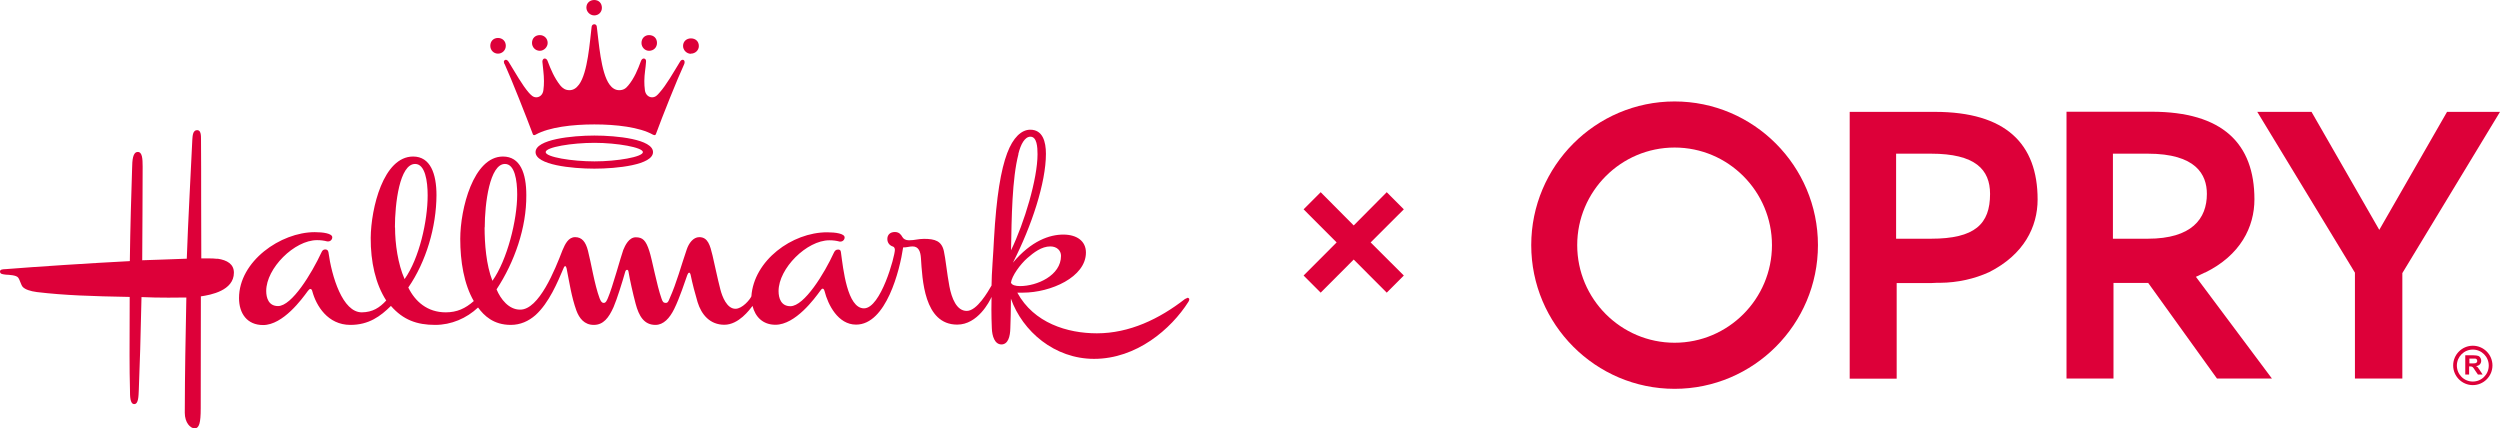
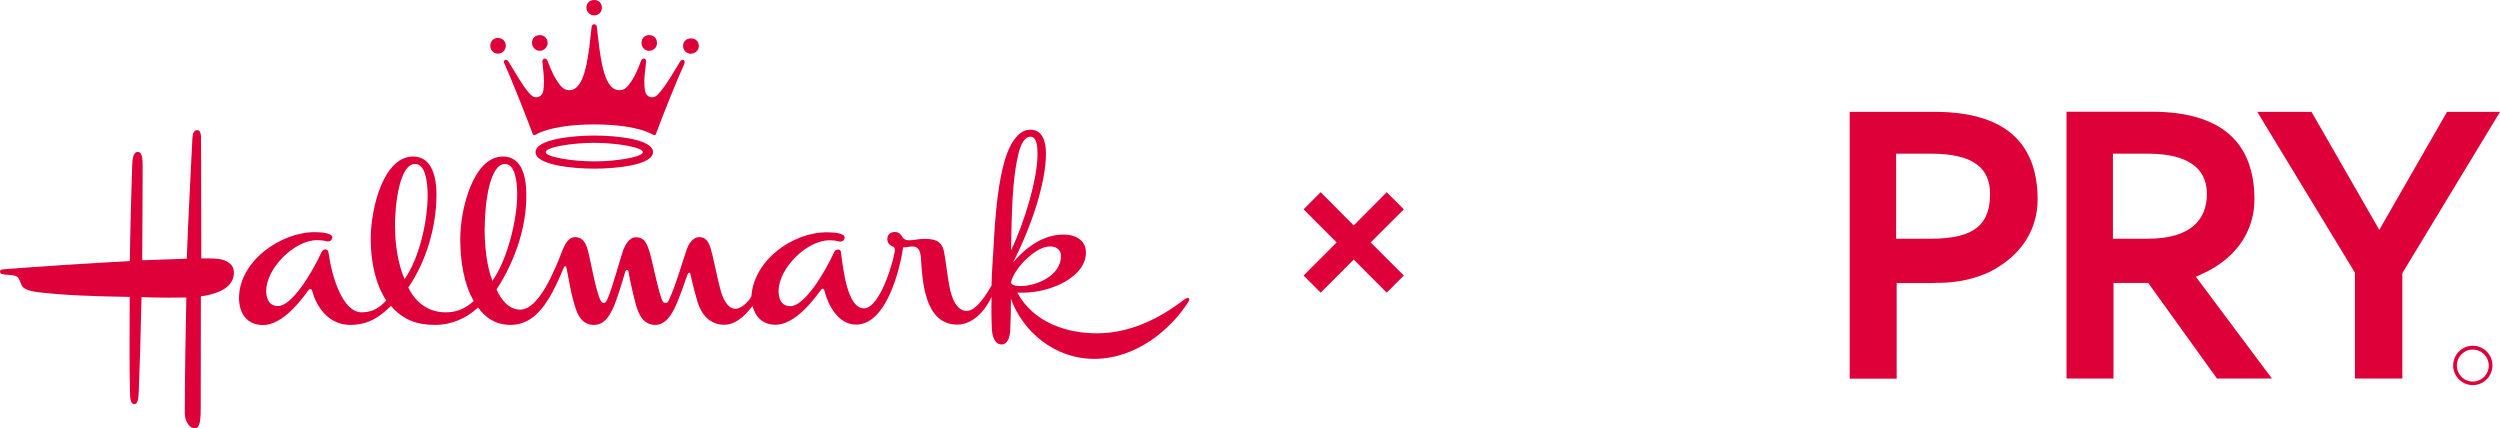
<svg xmlns="http://www.w3.org/2000/svg" width="642" height="110" viewBox="0 0 642 110" fill="none">
  <path d="M137.532 39.061C137.532 42.358 146.855 43.311 152.631 43.311C158.407 43.311 167.693 42.358 167.693 39.061C167.693 35.763 158.407 34.81 152.631 34.81C146.855 34.81 137.532 35.8 137.532 39.061ZM165.097 39.061C165.097 40.306 158.444 41.442 152.667 41.442C146.891 41.442 140.128 40.343 140.128 39.061C140.128 37.778 146.891 36.679 152.667 36.679C158.444 36.679 165.097 37.851 165.097 39.061Z" fill="#DD0039" />
  <path d="M129.416 15.939C129.416 16.159 129.453 16.342 129.636 16.562C131.354 20.336 135.156 29.973 136.801 34.37C136.838 34.59 137.02 34.7 137.167 34.7C137.276 34.7 137.423 34.664 137.532 34.59C141.005 32.648 147.037 31.952 152.631 31.952C158.224 31.952 164.256 32.648 167.693 34.59C167.839 34.627 167.949 34.7 168.058 34.7C168.278 34.7 168.387 34.59 168.461 34.37C170.069 29.973 173.908 20.336 175.663 16.562C175.772 16.342 175.809 16.159 175.809 15.939C175.809 15.573 175.589 15.353 175.334 15.353C175.078 15.353 174.822 15.5 174.639 15.829C172.921 18.614 171.129 21.839 169.338 23.817C168.826 24.404 168.351 24.99 167.437 24.99C166.633 24.99 165.755 24.367 165.609 23.158C165.499 22.352 165.463 21.582 165.463 20.813C165.463 19.017 165.828 17.332 165.901 15.866V15.756C165.938 15.426 165.755 15.023 165.317 15.023C165.097 15.023 164.805 15.17 164.622 15.61C163.781 17.881 162.904 20.043 161.368 21.912C160.674 22.791 160.016 23.158 158.992 23.158C158.041 23.158 157.201 22.645 156.543 21.729C154.276 18.688 153.764 10.626 153.252 6.815C153.216 6.449 152.923 6.229 152.631 6.229C152.265 6.229 152.009 6.449 151.936 6.815C151.461 10.663 150.949 18.688 148.683 21.729C147.951 22.718 147.147 23.158 146.233 23.158C145.173 23.158 144.442 22.645 143.857 21.912C142.358 20.007 141.444 17.845 140.603 15.61C140.457 15.207 140.128 15.023 139.872 15.023C139.506 15.023 139.287 15.426 139.287 15.756V15.866C139.397 17.332 139.689 19.017 139.689 20.813C139.689 21.582 139.653 22.388 139.543 23.158C139.397 24.367 138.556 24.99 137.715 24.99C136.874 24.99 136.362 24.404 135.814 23.817C134.096 21.839 132.304 18.614 130.586 15.829C130.367 15.5 130.111 15.353 129.892 15.353C129.636 15.353 129.38 15.573 129.38 15.939H129.416Z" fill="#DD0039" />
  <path d="M55.825 66.469C55.057 66.359 54.179 66.359 53.412 66.359H51.693C51.693 61.889 51.657 56.612 51.657 51.409C51.657 45.766 51.657 40.306 51.62 35.836C51.62 34.773 51.62 33.418 50.633 33.418C49.536 33.418 49.463 34.773 49.39 35.836C48.988 44.63 48.294 56.759 47.965 66.432C44.382 66.542 39.666 66.762 36.522 66.835C36.558 58.847 36.631 50.786 36.631 42.761C36.631 40.709 36.522 39.024 35.388 39.024C34.072 39.024 33.963 41.186 33.926 43.238C33.707 50.09 33.451 58.261 33.341 67.055C23.324 67.568 9.322 68.484 1.535 69.107C0.768 69.144 0 69.144 0 69.73C0 70.426 0.768 70.426 1.535 70.536C2.267 70.573 4.168 70.646 4.643 71.269C5.118 71.855 5.374 73.175 5.849 73.688C6.434 74.311 7.75 74.787 9.505 75.007C16.634 75.849 23.47 76.069 33.305 76.252C33.305 82.079 33.268 86.915 33.268 91.129C33.268 94.464 33.305 97.395 33.378 100.107C33.378 101.719 33.378 103.771 34.474 103.771C35.571 103.771 35.571 101.719 35.644 100.143C35.9 93.841 36.12 86.622 36.339 76.289C38.532 76.399 41.018 76.436 43.248 76.436C44.93 76.436 46.502 76.399 47.855 76.399C47.635 88.161 47.489 94.317 47.453 106.006C47.453 108.534 48.878 110 49.975 110C51.145 110 51.547 108.681 51.547 104.797C51.584 94.39 51.584 87.795 51.584 76.106C54.106 75.74 60.065 74.64 60.065 70.023C60.065 67.825 58.347 66.799 55.861 66.432L55.825 66.469Z" fill="#DD0039" />
  <path d="M166.669 13.045C167.876 13.045 168.716 12.165 168.716 11.029C168.716 9.82 167.876 9.014 166.669 9.014C165.609 9.014 164.732 9.82 164.732 11.029C164.732 12.129 165.609 13.045 166.669 13.045Z" fill="#DD0039" />
  <path d="M127.881 13.777C128.978 13.777 129.892 12.898 129.892 11.762C129.892 10.553 129.014 9.747 127.881 9.747C126.748 9.747 125.907 10.553 125.907 11.762C125.907 12.861 126.748 13.777 127.881 13.777Z" fill="#DD0039" />
  <path d="M138.629 13.045C139.689 13.045 140.64 12.092 140.64 11.029C140.64 9.82 139.689 9.014 138.629 9.014C137.459 9.014 136.618 9.82 136.618 11.029C136.618 12.092 137.459 13.045 138.629 13.045Z" fill="#DD0039" />
  <path d="M152.594 3.957C153.764 3.957 154.568 3.078 154.568 2.015C154.568 0.769 153.728 0 152.594 0C151.534 0 150.584 0.733 150.584 1.942C150.584 3.041 151.534 3.957 152.594 3.957Z" fill="#DD0039" />
  <path d="M177.417 13.777C178.551 13.777 179.465 12.898 179.465 11.835C179.465 10.59 178.587 9.857 177.417 9.857C176.357 9.857 175.407 10.59 175.407 11.799C175.407 12.898 176.357 13.814 177.417 13.814V13.777Z" fill="#DD0039" />
  <path d="M304.86 76.546C304.86 76.546 304.494 76.656 304.275 76.802C297.731 81.895 290.053 85.596 281.682 85.596C274.114 85.596 265.486 82.958 261.245 75.153H262.671C269.837 75.153 278.867 71.159 278.867 64.857C278.867 61.925 276.563 60.24 273.054 60.24C269.544 60.24 264.865 61.816 260.112 67.458C264.938 58.041 268.594 46.902 268.594 39.5C268.594 36.349 267.753 33.308 264.572 33.308C262.306 33.308 260.149 35.323 258.65 39.317C257.041 43.568 255.871 50.42 255.25 61.449C255.104 64.93 254.628 70.28 254.628 73.321C253.714 74.897 250.899 79.843 248.267 79.843C245.635 79.843 244.392 76.582 243.807 73.541C243.186 70.243 242.82 66.396 242.381 64.454C241.796 61.889 240.115 61.339 237.3 61.339C235.764 61.339 234.924 61.706 233.425 61.706C232.584 61.706 231.999 61.376 231.706 60.826C231.414 60.313 230.939 59.58 229.805 59.58C228.562 59.58 227.868 60.313 227.868 61.376C227.868 62.438 228.562 63.098 229.33 63.318C229.659 63.428 229.805 63.831 229.805 64.161C229.805 65.809 226.186 79.184 221.872 79.184C217.558 79.184 216.535 69.034 215.95 64.784C215.913 64.197 215.584 64.087 215.219 64.087C214.634 64.087 214.378 64.417 214.158 64.857C211.709 70.207 206.554 78.634 202.972 78.634C200.559 78.634 199.937 76.546 199.937 74.75C199.937 68.924 207.176 61.706 212.989 61.706C213.976 61.706 214.78 61.816 215.621 62.035H215.84C216.425 62.035 216.9 61.559 216.9 60.973C216.9 59.983 214.561 59.654 212.404 59.654C203.374 59.654 193.576 66.909 192.955 76.106C192.552 76.985 190.615 79.294 188.86 79.294C186.667 79.294 185.46 76.179 184.985 74.311C184.254 71.526 183.413 67.385 182.974 65.59C182.353 63.025 181.804 60.899 179.574 60.899C178.002 60.899 176.869 62.512 176.357 64.051C174.895 68.264 173.798 72.552 171.97 76.619C171.714 77.242 171.531 77.791 170.983 77.791C170.362 77.791 170.142 77.462 169.886 76.692C168.643 73.211 167.473 66.652 166.742 64.454C165.865 61.706 165.024 60.936 163.269 60.936C161.514 60.936 160.527 63.025 160.052 64.197C159.431 65.883 157.274 73.871 156.104 76.546C155.848 77.132 155.592 77.791 155.044 77.791C154.568 77.791 154.313 77.425 153.983 76.619C152.667 73.101 151.79 67.422 150.986 64.38C150.401 62.072 149.414 60.899 147.695 60.899C145.977 60.899 145.136 62.622 144.442 64.27C142.541 69.217 138.41 79.587 133.547 79.514C130.659 79.514 128.575 76.839 127.515 74.311C132.122 67.312 135.229 58.481 135.156 50.09C135.156 44.52 133.621 40.197 129.16 40.197C121.556 40.197 118.193 53.644 118.193 61.339C118.193 67.129 119.143 72.955 121.666 77.315C119.509 79.221 117.352 80.21 114.464 80.21C109.748 80.21 106.604 77.425 104.849 73.834C109.455 67.165 112.051 58.261 112.088 50.127C112.088 44.667 110.552 40.197 106.092 40.197C98.451 40.197 95.271 53.461 95.198 61.083C95.161 67.239 96.441 72.955 99.183 77.169C97.501 79.001 95.71 80.173 92.931 80.21C87.959 80.246 85.181 70.976 84.34 64.747C84.23 64.234 83.938 64.051 83.499 64.051C82.987 64.051 82.731 64.417 82.549 64.82C80.026 70.243 74.945 78.598 71.398 78.598C68.986 78.598 68.364 76.509 68.364 74.713C68.364 68.887 75.603 61.669 81.415 61.669C82.402 61.669 83.207 61.779 84.047 61.999H84.267C84.852 61.999 85.327 61.522 85.327 60.936C85.327 59.947 82.951 59.617 80.83 59.617C72.056 59.617 61.381 67.092 61.381 76.546C61.381 80.503 63.465 83.471 67.56 83.471C72.714 83.471 77.613 76.692 79.002 74.787C79.258 74.457 79.478 74.201 79.697 74.201C79.953 74.201 80.136 74.457 80.209 74.823C81.196 78.488 84.157 83.434 89.97 83.434C94.722 83.434 97.684 81.236 100.389 78.561C103.533 82.152 107.043 83.434 111.759 83.434C115.89 83.434 119.801 81.749 122.763 78.964C124.298 81.053 126.711 83.434 131.171 83.434C133.621 83.434 135.741 82.482 137.532 80.906C141.005 77.755 143.199 72.442 144.698 68.924C144.734 68.814 144.917 68.338 145.136 68.338C145.356 68.374 145.392 68.594 145.502 68.924C146.233 72.588 146.745 76.216 148.024 79.77C148.756 81.712 150.035 83.434 152.485 83.434C154.934 83.434 156.323 81.639 157.566 78.854C158.444 76.839 159.833 72.368 160.564 69.767C160.674 69.437 160.82 69.29 161.039 69.29C161.259 69.29 161.368 69.51 161.405 69.803C161.77 71.965 162.502 75.263 163.233 78.011C164.074 81.163 165.39 83.434 168.314 83.434C170.398 83.434 171.97 81.712 173.14 79.33C174.566 76.436 175.882 72.332 176.503 70.61C176.65 70.28 176.759 70.023 177.015 70.023C177.161 70.06 177.271 70.243 177.344 70.536C177.783 72.735 178.514 75.483 179.136 77.572C180.123 80.796 182.316 83.398 186.009 83.398C189.701 83.398 192.516 79.514 193.247 78.561C193.942 81.346 195.879 83.398 199.133 83.398C204.288 83.398 209.223 76.619 210.612 74.713C210.832 74.457 211.014 74.127 211.234 74.127C211.453 74.127 211.599 74.274 211.746 74.75C212.623 78.268 215.219 83.361 219.825 83.361C227.575 83.398 231.085 69.327 231.926 63.538C232.767 63.574 233.534 63.281 234.339 63.281C235.911 63.281 236.386 64.6 236.496 66.286C236.861 71.599 237.227 83.361 245.818 83.361C251.082 83.361 254.117 77.425 254.628 76.252C254.592 77.681 254.592 78.598 254.592 79.44C254.592 81.382 254.628 82.262 254.702 84.314C254.775 86.329 255.433 88.418 257.151 88.454C258.869 88.454 259.418 86.439 259.454 84.24C259.527 82.299 259.6 79.624 259.6 77.681V76.692C262.598 85.12 270.824 92.155 280.95 92.155C291.845 92.155 300.728 84.534 305.189 77.498C305.335 77.278 305.408 77.022 305.408 76.875C305.408 76.619 305.189 76.472 304.896 76.472L304.86 76.546ZM101.413 58.408C101.413 52.252 102.619 42.102 106.604 42.102C109.163 42.102 109.821 46.462 109.821 50.163C109.821 56.795 107.664 66.359 103.899 71.672C102.18 67.788 101.449 62.622 101.449 58.408H101.413ZM124.481 58.408C124.481 52.252 125.76 42.102 129.672 42.102C132.195 42.102 132.816 46.316 132.816 49.943C132.816 56.502 130.257 66.762 126.455 72.112C124.847 68.008 124.444 62.585 124.444 58.371L124.481 58.408ZM261.501 39.574C262.123 37.009 263.183 35.103 264.609 35.103C266.291 35.103 266.437 37.778 266.437 39.61C266.437 45.913 263.073 57.162 259.637 64.27C259.783 55.916 259.893 45.913 261.538 39.574H261.501ZM259.6 72.662C259.82 70.829 262.05 67.825 263.805 66.286C265.45 64.857 267.46 63.281 269.727 63.281C271.445 63.281 272.469 64.38 272.469 65.7C272.469 70.756 266.291 73.468 261.94 73.468C260.807 73.468 259.856 73.211 259.637 72.625L259.6 72.662Z" fill="#DD0039" />
  <path d="M356.114 49.357L347.633 57.895L339.151 49.357L334.764 53.754L343.246 62.255L334.764 70.756L339.151 75.153L347.633 66.652L356.114 75.153L360.501 70.756L351.983 62.255L360.501 53.754L356.114 49.357Z" fill="#DD0039" />
  <path d="M628.4 28.727L610.999 59.031L593.597 28.727H579.668L604.747 70.023V97.212H616.921V70.133L642 28.727H628.4Z" fill="#DD0039" />
-   <path d="M430.035 26.053C409.745 26.053 393.221 42.615 393.221 62.951C393.221 83.288 409.745 99.85 430.035 99.85C450.325 99.85 466.849 83.288 466.849 62.951C466.849 42.615 450.325 26.053 430.035 26.053ZM430.035 88.015C416.253 88.015 405.029 76.766 405.029 62.951C405.029 49.137 416.253 37.888 430.035 37.888C443.818 37.888 455.041 49.137 455.041 62.951C455.041 76.766 443.818 88.015 430.035 88.015Z" fill="#DD0039" />
  <path d="M496.864 28.727H475.002V97.249H487.066V72.698H494.56C495.548 72.698 496.425 72.698 497.339 72.625C497.522 72.625 497.704 72.625 497.887 72.625C497.997 72.625 498.107 72.625 498.216 72.625C502.749 72.588 507.063 71.599 510.829 69.877C519.749 65.37 523.259 58.261 523.259 51.226C523.259 36.899 515.07 28.727 496.864 28.727ZM495.877 61.303H486.92V39.464H495.877C507.246 39.464 511.048 43.531 511.048 49.797C511.048 57.528 507.173 61.303 495.877 61.303Z" fill="#DD0039" />
  <path d="M566.215 70.023C575.354 65.553 578.937 58.298 578.937 51.189C578.937 36.862 570.748 28.691 552.542 28.691H530.68V97.212H542.744V72.662H551.664L569.322 97.212H583.434L563.911 71.086L566.215 69.987V70.023ZM551.555 61.303H542.598V39.464H551.555C563.912 39.464 566.727 44.813 566.727 49.797C566.727 56.173 562.851 61.303 551.555 61.303Z" fill="#DD0039" />
-   <path d="M636.407 94.427C636.407 94.427 636.078 94.134 635.858 94.024C636.297 93.951 636.626 93.804 636.845 93.548C637.065 93.291 637.174 92.998 637.174 92.632C637.174 92.338 637.101 92.082 636.955 91.862C636.809 91.642 636.626 91.459 636.37 91.386C636.114 91.312 635.749 91.239 635.2 91.239H633.08V96.186H634.067V94.097H634.286C634.506 94.097 634.688 94.097 634.798 94.171C634.908 94.207 635.017 94.281 635.091 94.39C635.2 94.5 635.346 94.72 635.602 95.123L636.333 96.186H637.54L636.918 95.233C636.662 94.83 636.48 94.574 636.333 94.427H636.407ZM634.871 93.328H634.14V92.082H634.908C635.31 92.082 635.566 92.082 635.639 92.082C635.785 92.082 635.931 92.192 636.004 92.265C636.078 92.375 636.151 92.485 636.151 92.668C636.151 92.815 636.151 92.925 636.041 93.035C635.968 93.145 635.895 93.218 635.749 93.254C635.639 93.291 635.346 93.328 634.835 93.328H634.871Z" fill="#DD0039" />
  <path d="M635.017 88.784C632.239 88.784 629.972 91.056 629.972 93.841C629.972 96.626 632.239 98.897 635.017 98.897C637.796 98.897 640.062 96.626 640.062 93.841C640.062 91.056 637.796 88.784 635.017 88.784ZM635.017 97.981C632.751 97.981 630.923 96.149 630.923 93.877C630.923 91.606 632.751 89.773 635.017 89.773C637.284 89.773 639.112 91.606 639.112 93.877C639.112 96.149 637.284 97.981 635.017 97.981Z" fill="#DD0039" />
</svg>